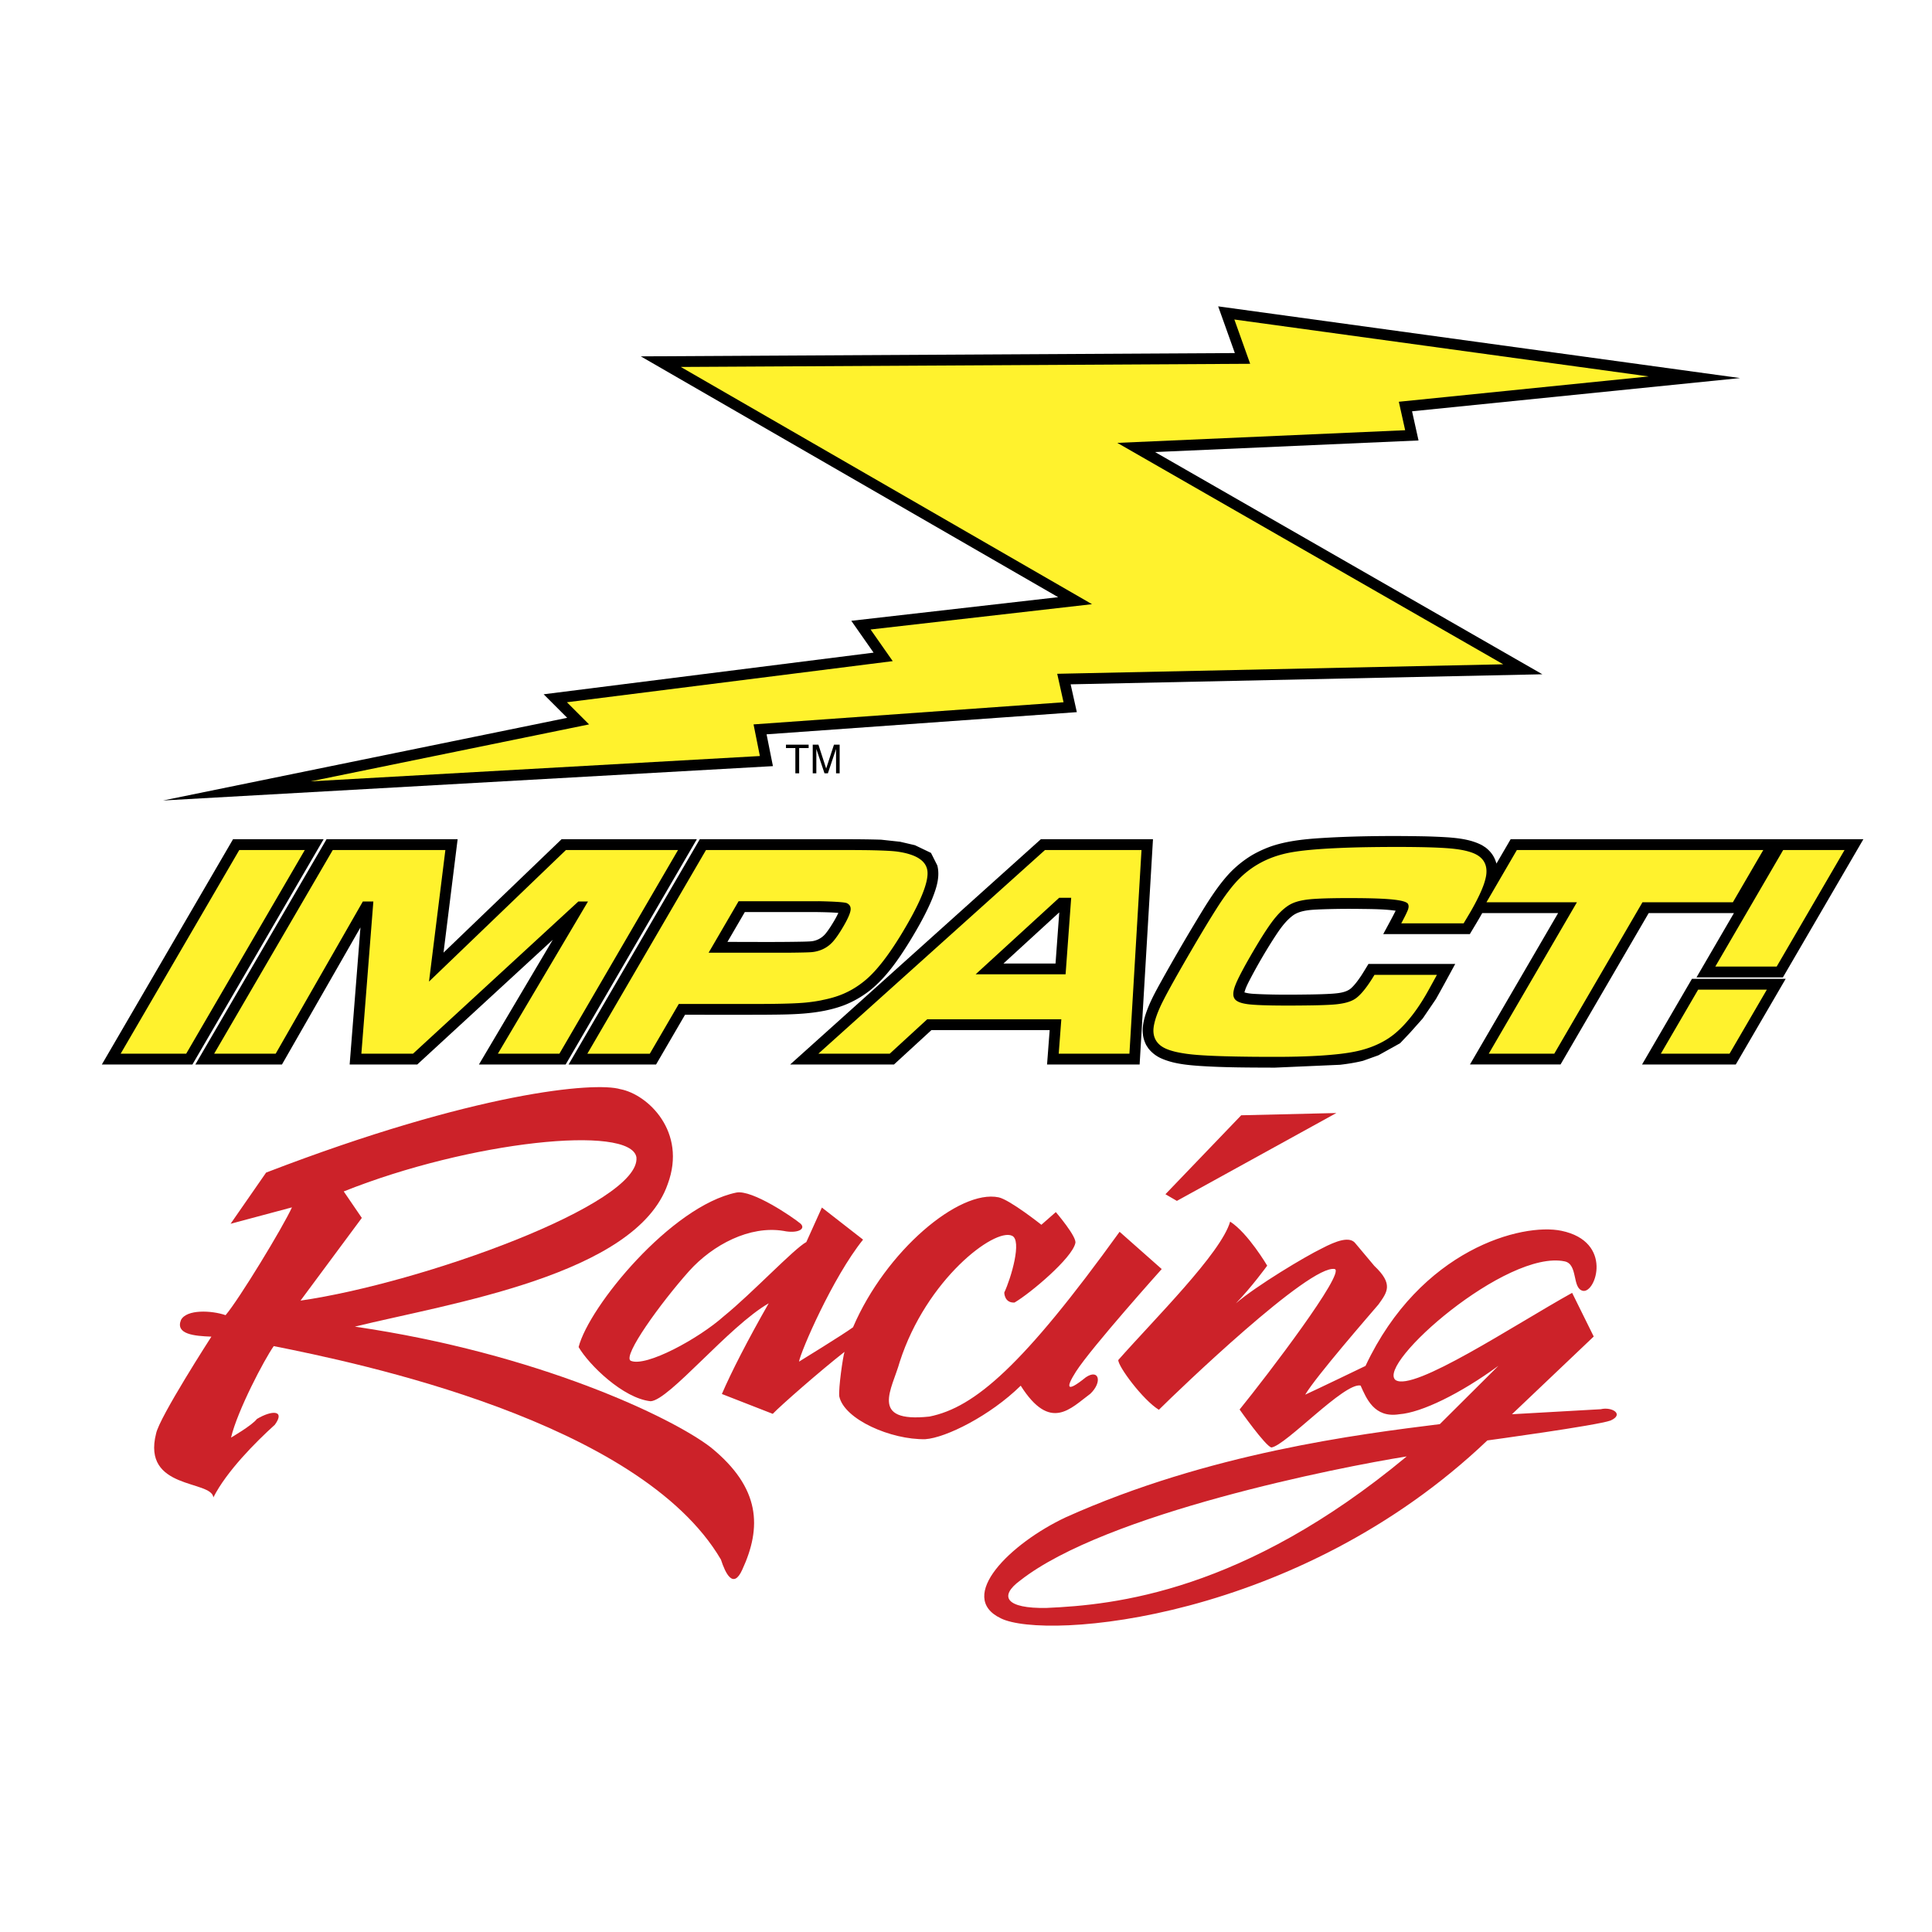
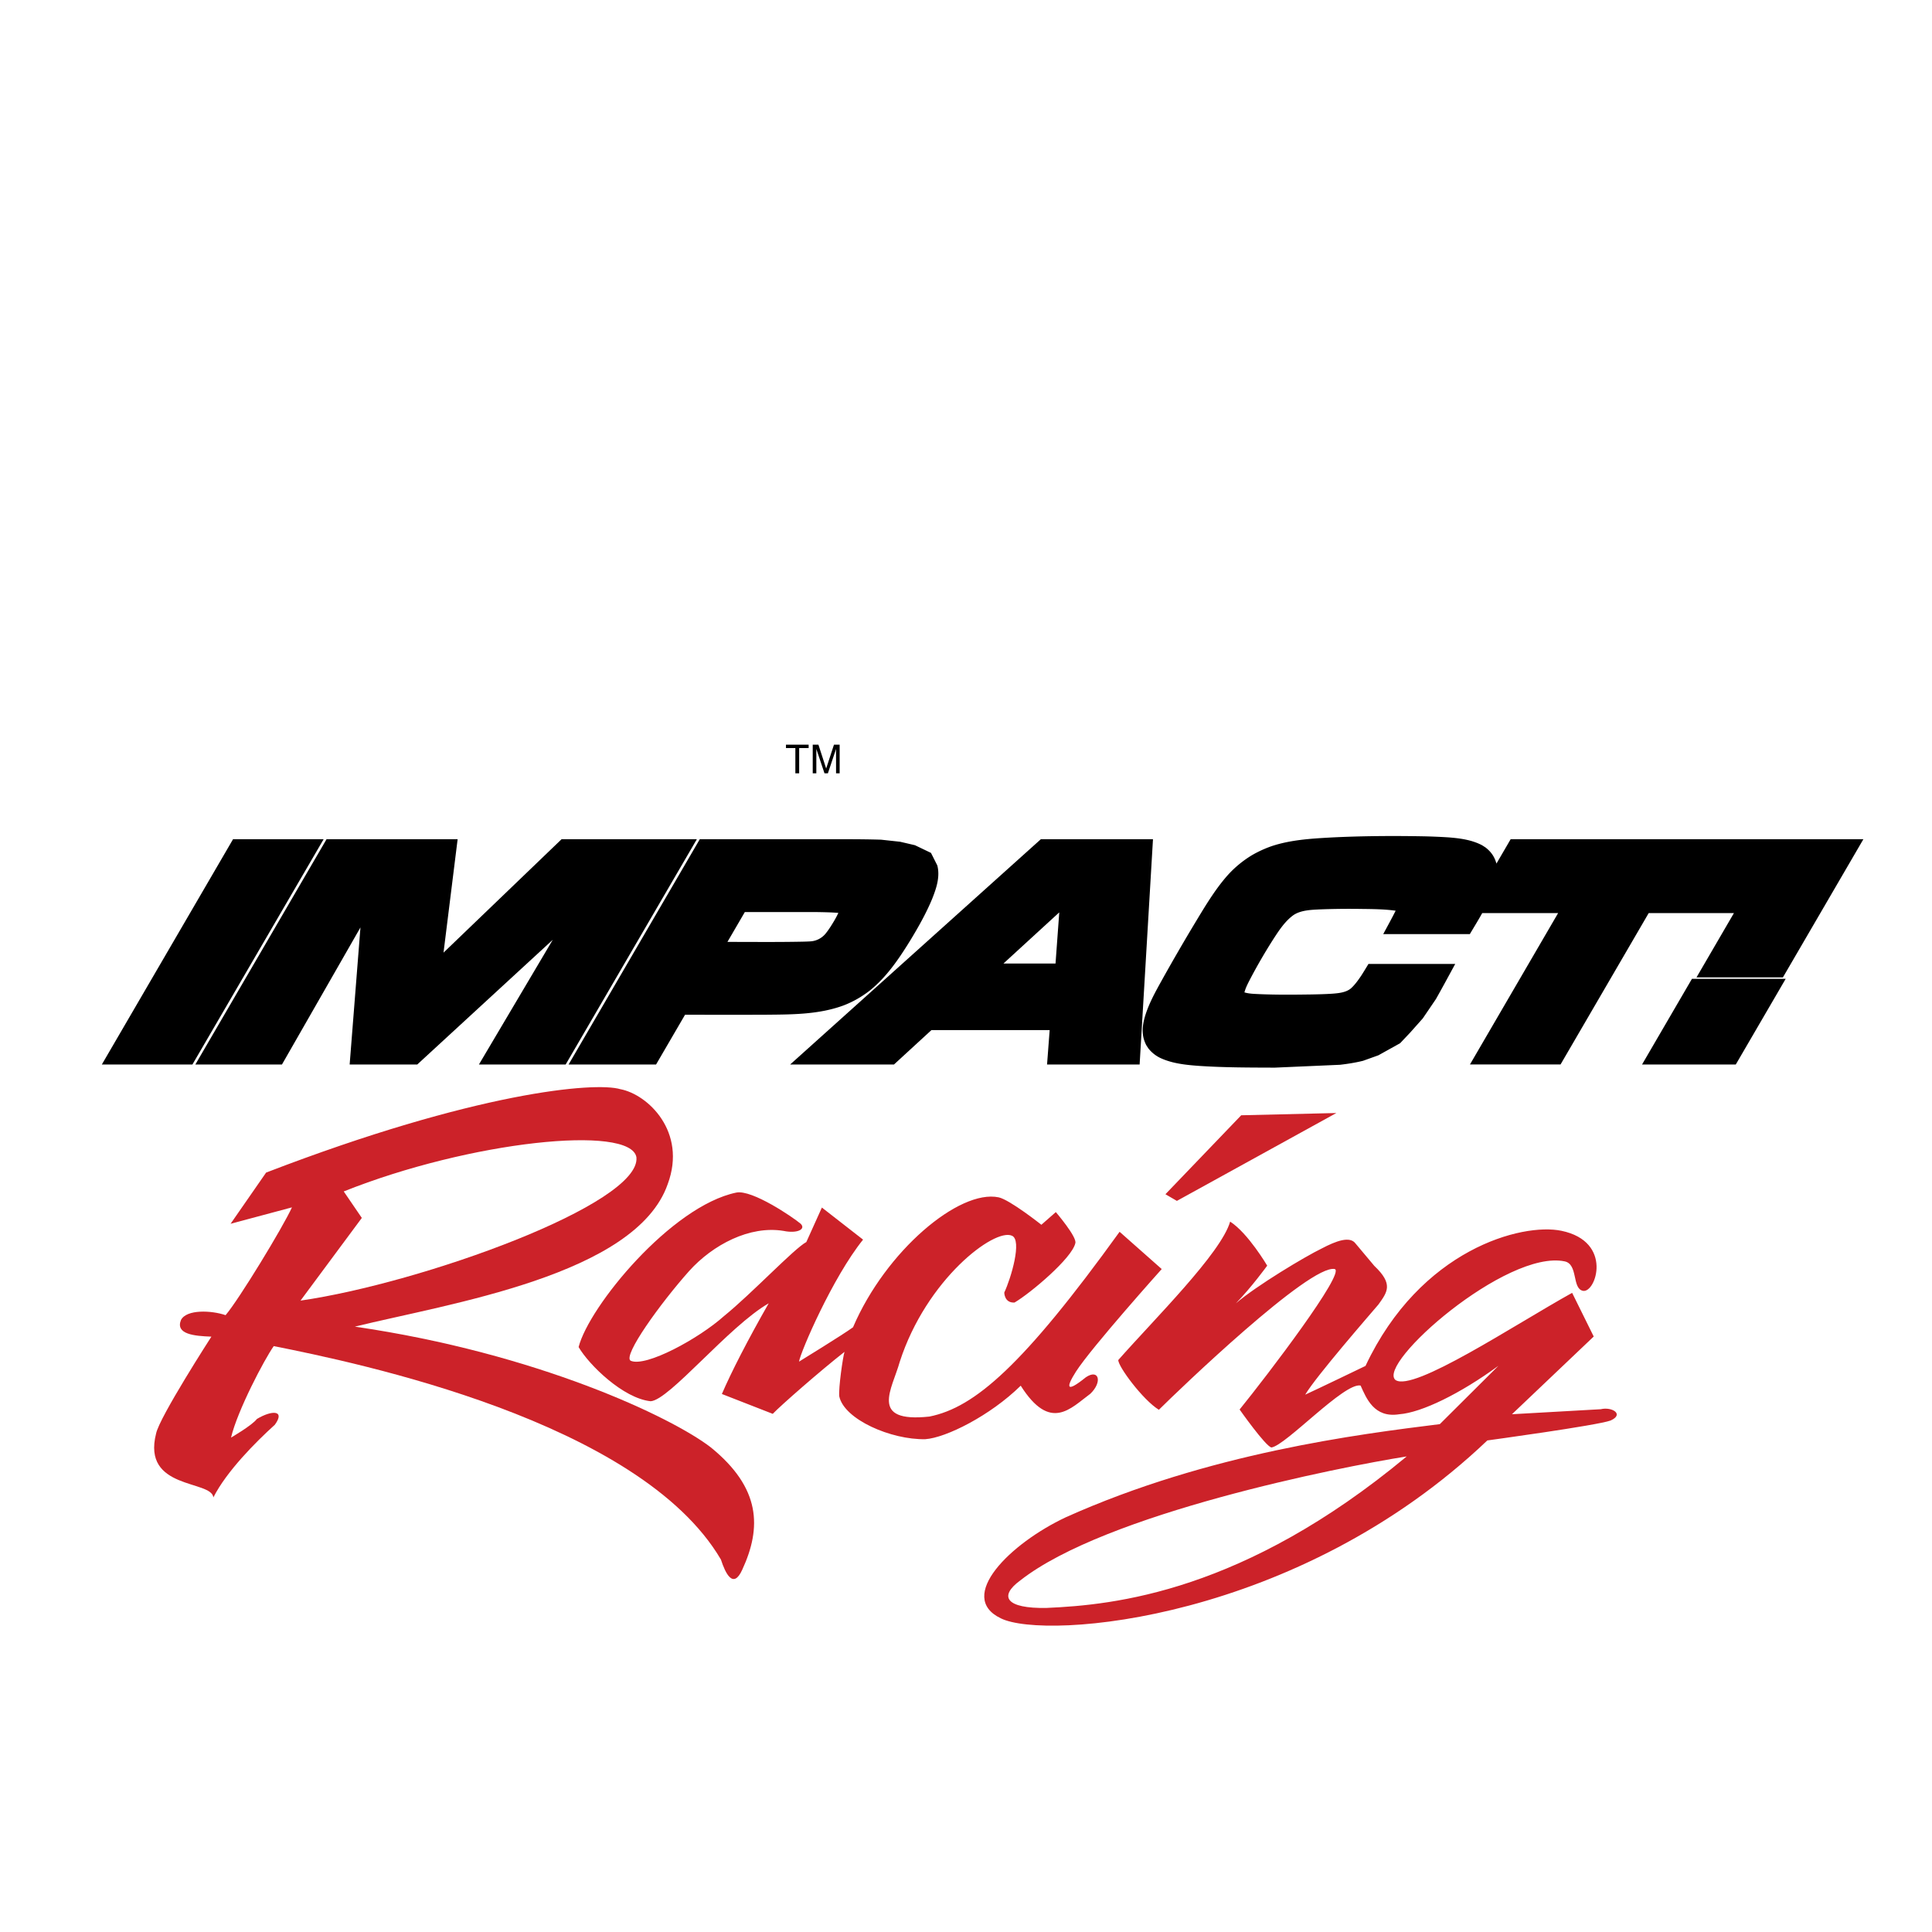
<svg xmlns="http://www.w3.org/2000/svg" width="2500" height="2500" viewBox="0 0 192.756 192.756">
  <path fill-rule="evenodd" clip-rule="evenodd" fill="#fff" d="M0 0h192.756v192.756H0V0z" />
-   <path fill-rule="evenodd" clip-rule="evenodd" d="M173.607 37.72l-52.07-7.155 1.664 4.66-59.271.329 41.644 24.026-20.639 2.358 2.222 3.176-32.917 4.155 2.349 2.348-40.322 8.248 60.849-3.428-.635-3.174 30.955-2.212-.618-2.776 47.065-1.002-38.643-22.172 26.287-1.156-.646-2.91 32.726-3.315z" />
-   <path fill-rule="evenodd" clip-rule="evenodd" fill="#fff22d" d="M164.494 37.558l-41.342-5.681 1.578 4.419-56.806.315 41.027 23.669-22.092 2.525 2.209 3.156-32.506 4.103 2.209 2.209L31 77.954l44.813-2.525-.631-3.156 30.927-2.209-.63-2.84 44.498-.947-38.502-22.091 28.718-1.263-.631-2.84 24.932-2.525z" />
  <path d="M23.251 83.729h9.037l-13.09 22.476h-9.037l13.09-22.476zm46.274 0l-13.089 22.476h-8.653l7.368-12.444-13.52 12.444h-6.746l1.077-13.673-7.831 13.673H19.49l13.09-22.476h13.078L44.25 95.046l11.779-11.317h13.496zm15.071 0c1.103.003 2.205.013 3.309.047l1.899.206 1.481.345 1.6.767.63 1.25c.292 1.125-.09 2.271-.505 3.316-.612 1.478-1.405 2.876-2.237 4.24-1.1 1.78-2.321 3.575-3.961 4.902-.82.638-1.682 1.14-2.653 1.511-2.424.897-5.052.902-7.604.925-2.736.016-5.473.004-8.208.004l-2.891 4.964h-8.728L69.817 83.73h14.779v-.001zm-2.244 9.438c.19-.23.359-.475.522-.725.278-.437.555-.892.768-1.364-.748-.059-1.502-.069-2.251-.083h-7.079l-1.735 2.979c2.498 0 4.996.028 7.495-.023.259-.007.519-.013.779-.03a2.12 2.12 0 0 0 1.501-.754zm22.113 13.037l.26-3.433H92.932l-3.738 3.433H78.836l25.011-22.476h11.186l-1.332 22.476h-9.236zm-4.348-10.075h5.193l.373-5.101-5.566 5.101zm27.061 10.39c-2.52-.01-5.047-.005-7.559-.175-1.297-.094-2.68-.236-3.869-.798a3.377 3.377 0 0 1-1.184-.956l-.195-.299c-.439-.837-.439-1.649-.229-2.54.367-1.47 1.152-2.826 1.879-4.141a200.983 200.983 0 0 1 3.16-5.452c1.006-1.663 2.004-3.365 3.295-4.827a10.713 10.713 0 0 1 2.475-2.034 11.43 11.43 0 0 1 1.934-.881c1.877-.621 3.883-.747 5.844-.856 3.035-.156 6.084-.176 9.123-.124a57.1 57.1 0 0 1 2.648.108c1.16.091 2.346.242 3.389.799l.338.22c.559.447.877.907 1.074 1.597l1.418-2.432h35.191l-8.029 13.786h-8.621l3.734-6.414h-8.504l-8.795 15.103h-9.037l8.795-15.103h-7.572c-.393.708-.82 1.398-1.234 2.094h-8.641c.416-.775.844-1.546 1.238-2.332-1.109-.155-2.254-.163-3.373-.177a78.54 78.54 0 0 0-4.203.046c-.857.044-1.873.072-2.613.565-.869.621-1.488 1.591-2.059 2.473a54.69 54.69 0 0 0-2.189 3.764c-.238.461-.514.956-.646 1.464l-.002.014c.463.142.986.149 1.471.173 1.713.074 3.434.059 5.148.034.744-.013 1.49-.03 2.234-.083.594-.049 1.283-.123 1.762-.516.412-.372.734-.829 1.043-1.287.246-.382.48-.771.715-1.159h8.656c-.639 1.169-1.27 2.349-1.928 3.509l-1.309 1.924-1.252 1.409-1.01 1.068-2.166 1.204-1.535.55c-.756.186-1.516.305-2.289.396l-6.521.286zm41.627-8.859h9.352l-4.977 8.544h-9.352l4.977-8.544z" fill-rule="evenodd" clip-rule="evenodd" />
-   <path d="M23.872 84.808h6.538l-11.832 20.316H12.04l11.832-20.316zm9.328 0h11.235l-1.633 13.125 13.661-13.125h11.184l-11.833 20.316h-6.138l8.987-15.179H57.7l-16.49 15.179h-5.156l1.195-15.179h-1.05l-8.693 15.179h-6.138L33.2 84.808zm25.404 20.316l11.833-20.316h14.158l.492.001.468.002.658.006.208.002.397.006.374.008.35.009.326.011.303.011.279.013.255.014.232.015.107.008.101.008.185.018.083.009.078.01.071.01.172.026.167.028.162.031.156.033.152.035.146.038.141.04.136.042.131.044.126.046.121.048.116.051.111.053.106.055.101.058.095.06.091.062.085.064.08.066.075.069.07.072.065.073.06.076.055.078.05.081.044.083.039.085.034.087.029.089.023.092.019.094.013.096.007.1.003.104-.002.109-.007.114-.012.118-.017.123-.021.128-.026.132-.031.137-.036.142-.041.146-.045.15-.05.156-.055.16-.059.165-.065.169-.069.174-.074.179-.079.183-.083.188-.088.192-.093.198-.098.202-.103.207-.108.212-.112.216-.117.221-.122.226-.127.23-.132.236-.137.24-.142.245-.136.232-.136.232-.135.224-.134.22-.133.215-.132.21-.131.207-.131.202-.129.197-.129.193-.128.189-.127.184-.126.18-.125.176-.125.171-.124.167-.123.163-.122.158-.121.154-.121.149-.12.145-.119.142-.118.137-.117.132-.116.128-.116.123-.114.119-.114.115-.113.11-.112.106-.112.102-.111.098-.149.126-.15.122-.153.118-.154.114-.156.111-.157.107-.159.104-.16.099-.162.097-.164.092-.165.088-.167.084-.168.08-.169.077-.171.072-.172.069-.087.033-.088.032-.09.032-.091.031-.092.031-.093.03-.094.029-.095.028-.096.028-.098.027-.099.026-.1.026-.101.025-.102.025-.104.023-.104.024-.105.022-.107.022-.22.051-.11.02-.111.02-.112.02-.114.019-.115.018-.116.018-.236.032-.24.031-.246.027-.185.018-.202.017-.219.015-.236.015-.387.02-.279.012c-.15.005-.301.011-.452.015l-.489.013-.349.007c-.25.005-.499.008-.748.011l-.817.006-.658.002h-7.755l-2.891 4.963h-6.229v-.006zm12.094-10.07h7.685l.505-.004c.286-.003.571-.007.857-.012l.352-.007.301-.008.25-.009.106-.005.093-.005.081-.005.068-.005.061-.007.061-.007.061-.009.061-.009.061-.011.061-.012.061-.013.06-.015.061-.015.06-.016.061-.018.061-.02.061-.02.06-.021.061-.022.06-.024.076-.033.075-.034.074-.037.073-.038.072-.041.071-.042.069-.044.068-.046.068-.048.066-.05.065-.052.064-.054.063-.057.062-.058.061-.061.06-.062.06-.066.061-.071.062-.075.064-.08.064-.084.066-.088.067-.093.069-.097.069-.102.071-.106.072-.11.073-.115.075-.12.075-.124.077-.129.078-.132.077-.134.072-.129.068-.124.063-.12.06-.115.054-.111.05-.106.046-.101.042-.097.037-.092.033-.088.029-.083.024-.079.02-.074.016-.069.011-.064.01-.119-.006-.109-.021-.101-.037-.092-.051-.083-.067-.075-.083-.066-.098-.059-.021-.009-.026-.009-.031-.01-.036-.009-.042-.009-.046-.009-.051-.009-.056-.008-.061-.008-.066-.008L84 90.02l-.156-.015-.175-.014-.195-.013-.214-.012-.233-.012-.252-.01-.272-.01-.292-.009-.473-.011-.338.001h-7.709l-2.993 5.139zm34.931 10.07l.26-3.432H92.511l-3.738 3.432h-7.121l22.607-20.316h9.629l-1.205 20.316h-7.054zm.685-7.916l.559-7.633h-1.201l-8.334 7.633h8.976zm36.936.259c-.166.305-.334.61-.502.915-.141.255-.281.51-.426.762l-.119.204-.086.145-.086.142-.086.14-.086.139-.088.136-.086.134-.088.132-.086.13-.088.128-.088.126-.088.124-.088.121-.088.12-.09.118-.088.115-.09.114-.088.111-.09.11-.09.107-.09.106-.09.104-.09.102-.09.1-.09.098-.092.097-.09.094-.092.092-.092.09-.092.088-.092.086-.092.084-.104.092-.104.09-.107.088-.109.087-.109.085-.113.083-.113.08-.115.08-.117.076-.121.076-.121.073-.123.071-.125.07-.127.067-.127.066-.131.064-.133.062-.133.061-.137.059-.137.057-.139.055-.143.054-.143.051-.145.05-.146.047-.148.046-.148.043-.152.042-.154.04-.154.038-.158.036-.158.034-.164.033-.168.032-.174.031-.182.03-.186.028-.191.028-.197.026-.203.026-.209.024-.215.023-.221.022-.227.021-.232.021-.238.02-.244.019-.248.018-.256.016-.262.016-.266.014-.273.014-.277.012-.283.011-.291.011-.295.008-.301.009-.309.006-.312.007-.318.004-.324.004-.33.003-.336.001-.342.001-1.055-.002-.67-.004-.643-.005-.615-.008c-.291-.004-.582-.008-.873-.014l-.549-.012-.521-.013-.492-.015-.469-.017-.223-.009-.426-.02-.203-.01-.387-.022-.184-.012-.176-.012-.17-.012-.162-.013-.154-.014-.15-.014-.145-.014-.141-.016-.139-.016-.137-.017-.133-.018-.129-.019-.127-.02-.125-.02-.121-.021-.119-.022-.117-.022-.113-.023-.109-.023-.107-.025-.105-.025-.102-.027-.098-.027-.098-.028-.094-.029-.09-.029-.088-.031-.084-.031-.082-.032-.08-.033-.076-.034-.074-.035-.07-.035-.068-.037-.064-.037-.062-.039-.061-.039-.057-.039-.094-.075-.088-.078-.082-.081-.076-.084-.07-.088-.064-.091-.057-.094-.051-.098-.045-.101-.037-.104-.033-.106-.025-.11-.02-.113-.012-.115-.008-.119v-.122l.002-.062.004-.064.006-.065.008-.066.008-.068.01-.069.012-.07.014-.072.016-.073.016-.075.018-.077.02-.077.021-.079.023-.081.023-.082.025-.083.027-.085.029-.086.031-.088.031-.089.033-.091.035-.092.037-.094.039-.095.039-.097.043-.098.088-.199.045-.103.049-.103.049-.105.053-.106.09-.182.102-.199.111-.217.123-.233.135-.251.146-.27c.107-.196.215-.393.324-.589.09-.163.182-.325.273-.488a255.458 255.458 0 0 1 .849-1.491c.248-.432.498-.863.75-1.293l.248-.425c.156-.268.314-.536.473-.804l.334-.562.213-.356.305-.505c.127-.207.252-.414.379-.619l.178-.287.17-.272.314-.497.146-.226.137-.21.066-.099.131-.192.129-.188.127-.181.125-.176.125-.17.125-.165.123-.16.121-.154.119-.149.119-.143.119-.138.115-.132.115-.127.115-.121.113-.116.111-.11.123-.12.127-.117.129-.114.129-.112.133-.109.133-.106.135-.104.139-.101.139-.099.141-.096.145-.093.145-.091.146-.087.148-.085.15-.082.152-.08.154-.077.156-.074.158-.072.16-.069.16-.066.164-.064.166-.061.166-.058.17-.056.17-.053.174-.05.174-.047.176-.046.178-.042.18-.04.182-.037.188-.035.197-.034.207-.033.217-.032.227-.031.234-.03.246-.028.254-.027.264-.026.273-.025.283-.024.293-.023.303-.022.312-.021.322-.02.332-.019.34-.017.352-.017.359-.015.371-.015.379-.013.389-.012.398-.011.408-.01.418-.008.428-.007.438-.006.447-.005.457-.004.465-.003.477-.002h.727l.475.001.676.005.637.008.404.007.385.008.367.01.35.011.332.013.316.014.297.015.279.017.264.018.244.02.229.021.105.011.207.024.201.026.191.029.186.031.178.033.172.036.164.039.156.041.15.043.143.045.137.048.129.051.121.052.115.056.107.058.102.061.123.085.111.09.104.095.094.101.084.105.074.11.066.116.055.12.047.125.037.13.029.135.018.14.01.145v.15l-.008.154-.018.16-.014.082-.016.084-.018.086-.02.089-.023.091-.025.094-.027.096-.031.099-.031.101-.035.103-.037.105-.041.108-.043.11-.045.113-.047.115-.051.117-.053.119-.055.122-.057.124-.061.127-.062.129-.066.131-.066.134-.07.136-.072.138-.074.141-.078.143-.08.146-.082.148-.084.15c-.074.128-.146.256-.223.383l-.377.632-.188.312h-6.223l.084-.155.121-.231.109-.211.096-.19.082-.169.068-.148.029-.066.027-.061.023-.056.02-.05.018-.044.023-.083.018-.078.012-.075.002-.07-.004-.067-.012-.063-.018-.059-.025-.056-.023-.036-.033-.034-.043-.035-.053-.033-.062-.033-.07-.031-.082-.03-.09-.028-.1-.028-.109-.026-.119-.025-.129-.023-.137-.022-.146-.021-.156-.019-.252-.027-.182-.017-.193-.015-.205-.015-.219-.014-.23-.012-.244-.011-.254-.01-.268-.009-.426-.011-.297-.006a68.19 68.19 0 0 0-.635-.009l-.506-.004-.535-.001h-.355c-.225 0-.449.002-.672.003a126.929 126.929 0 0 0-1.181.02l-.387.012-.242.009-.229.01-.215.011-.201.012-.188.013-.176.014-.16.015-.076.008-.146.017-.143.019-.139.021-.135.023-.131.024-.125.026-.121.028-.119.03-.113.032-.109.034-.107.035-.102.038-.098.04-.094.042-.09.043-.088.045-.1.058-.102.062-.1.068-.102.072-.102.077-.1.082-.104.086-.102.091-.102.095-.102.101-.104.105-.104.11-.102.115-.104.12-.104.125-.105.129-.051.067-.055.07-.053.072-.111.151-.117.161-.119.171-.123.18-.127.19-.133.201-.135.21-.211.333-.146.235-.148.244a39.42 39.42 0 0 0-.311.518c-.082.137-.164.276-.244.414a36.17 36.17 0 0 0-.248.425l-.23.402-.145.256-.137.245c-.062.115-.127.231-.189.348l-.117.219-.111.208-.102.197-.094.188-.088.176-.078.166-.072.154-.064.145-.027.068-.027.065-.025.062-.023.061-.043.114-.037.111-.031.107-.025.102-.021.099-.016.095-.01.09-.006.086v.081l.004.077.01.073.016.068.02.064.025.061.031.057.035.054.037.047.043.046.049.044.055.042.062.04.068.038.072.036.08.035.086.031.092.03.1.028.104.026.111.023.115.022.123.02.127.019.141.016.154.015.168.014.182.013.301.018.449.02a86.15 86.15 0 0 0 1.07.028 128.572 128.572 0 0 0 1.299.011l.822-.002a151.592 151.592 0 0 0 1.859-.019c.205-.004.412-.008.617-.014l.416-.013.377-.015.334-.017.201-.012.182-.014.166-.014.152-.016.148-.019.145-.021.139-.022.135-.025.131-.026.125-.029.121-.031.115-.034.111-.035.107-.038.102-.04.096-.042.094-.045.088-.046.082-.049.107-.069.107-.081.111-.091.113-.103.117-.113.117-.124.121-.135.123-.146.125-.156.127-.168.131-.178.131-.189.135-.2.137-.21.139-.222.146-.242h6.229l-.109.206zm8.088-12.659h24.586l-3.035 5.213h-9.02l-8.797 15.103h-6.537l8.795-15.103h-9.027l3.035-5.213zm26.57 0h6.123l-6.771 11.626h-6.123l6.771-11.626zm-8.484 13.931h6.854l-3.719 6.385h-6.854l3.719-6.385z" fill-rule="evenodd" clip-rule="evenodd" fill="#fff22d" />
  <path d="M61.897 108.668c2.742.524 6.655 4.248 4.724 9.463-3.16 9.111-21.928 11.938-31.218 14.228 18.171 2.642 31.63 9.042 35.519 12.049 4.989 4.056 5.082 7.987 3.132 12.204-.899 1.984-1.677.373-2.128-1.016-8.128-13.845-36.333-19.638-44.614-21.296-.942 1.334-3.624 6.438-4.261 9.127 0 0 2.077-1.2 2.585-1.859 1.521-.909 2.842-.872 1.787.577-1.922 1.736-4.82 4.655-6.134 7.25-.188-1.752-7.142-.742-5.717-6.365.324-1.627 5.519-9.674 5.519-9.674-1.706-.06-3.61-.238-3.034-1.662.552-1.073 3.027-.969 4.45-.481 1.312-1.528 5.722-8.771 6.621-10.755l-6.122 1.638 3.544-5.108c20.939-8.057 32.828-9.075 35.347-8.32zM34.295 118.87l1.804 2.642-6.116 8.25c12.105-1.747 34.013-9.639 33.512-14.31-.599-3.272-16.593-1.618-29.2 3.418z" fill-rule="evenodd" clip-rule="evenodd" fill="#cc2229" />
  <path d="M80.447 123.919c-1.235.667-5.423 5.125-8.214 7.387-2.512 2.248-7.801 5.126-9.308 4.457-.847-.461 2.996-5.772 5.828-8.949 2.371-2.633 6.054-4.566 9.426-4.006 1.364.284 2.252-.171 1.707-.711-.778-.659-4.853-3.427-6.423-3.114-6.498 1.347-14.705 11.364-15.735 15.414 1.033 1.778 4.452 5.12 7.188 5.405 1.866-.108 7.787-7.475 11.778-9.771-2.07 3.62-3.748 6.895-4.672 9.048l5.076 1.981c.724-.773 4.785-4.334 7.16-6.185-.16.464-.614 3.639-.524 4.439.485 2.304 5.175 4.347 8.583 4.275 2.06-.14 6.477-2.347 9.52-5.338 2.963 4.669 4.984 2.247 6.943.808 1.225-1.167.869-2.52-.436-1.654-2.027 1.639-1.992 1.006-.994-.562 1.574-2.444 8.555-10.229 8.555-10.229l-4.203-3.718c-9.629 13.345-14.453 17.528-18.972 18.435-6.076.653-3.71-2.763-2.966-5.45 2.663-8.258 9.458-13.381 11.196-12.593 1.041.431-.092 4.245-.764 5.669 0 0-.002 1.065 1.027.996 1.605-.945 5.729-4.422 6.061-5.916.207-.597-1.945-3.106-1.945-3.106l-1.441 1.264s-3.158-2.506-4.268-2.737c-3.924-.816-11.254 5.332-14.525 12.966-.979.72-5.387 3.427-5.387 3.427.149-.964 3.352-8.399 6.39-12.173l-4.108-3.2-1.553 3.441zM116.275 119.149l1.143.664 15.912-8.767-9.494.225-7.561 7.878zM159.707 140.598l-8.857.5 8.156-7.753-2.154-4.358c-5.768 3.205-15.852 9.918-17.625 8.695-1.914-1.606 11.078-13.043 16.879-11.835 1.365.284.713 2.707 1.822 2.938 1.279.267 3.062-4.905-2.143-5.989-3.922-.817-14.068 1.831-19.549 13.482 0 0-5.043 2.432-6.016 2.868 1.088-1.834 6.383-7.909 7.307-8.996.883-1.237 1.521-2.028-.41-3.852l-1.879-2.239c-.562-.757-1.922-.259-3.375.505-1.645.795-6.484 3.695-8.557 5.467 1.555-1.595 3.123-3.756 3.123-3.756s-1.902-3.238-3.697-4.395c-.904 3.152-7.559 9.726-11.16 13.809-.033.632 2.463 3.995 4.049 4.965 1.949-1.939 15.074-14.556 17.549-14.041 1.062.363-6.633 10.487-9.494 14.014 0 0 2.578 3.663 3.174 3.788 1.439-.198 7.275-6.516 8.896-6.179.572 1.257 1.342 3.265 3.857 2.865 2.252-.171 6.105-2.068 9.893-4.833l-5.844 5.818c-8.119 1.01-23.025 2.879-37.303 9.287-5.561 2.607-10.967 7.949-6.494 10.089 4.451 2.206 29.619.271 48.537-17.749 0 0 10.936-1.489 12.297-1.987 1.407-.631.116-1.398-.982-1.128zm-55.287 19.825c-4.051.08-4.816-1.146-2.619-2.749 8.52-6.683 31.775-11.29 38.547-12.367-16.274 13.524-29.153 14.822-35.928 15.116z" fill-rule="evenodd" clip-rule="evenodd" fill="#cc2229" />
  <path d="M80.678 74.636h-.945v2.517h-.38v-2.517h-.937v-.339h2.262v.339zm3.093 2.517h-.358v-2.429l-.814 2.429h-.339l-.814-2.429v2.429h-.359v-2.856h.567l.773 2.38.778-2.38h.567v2.856h-.001z" />
</svg>